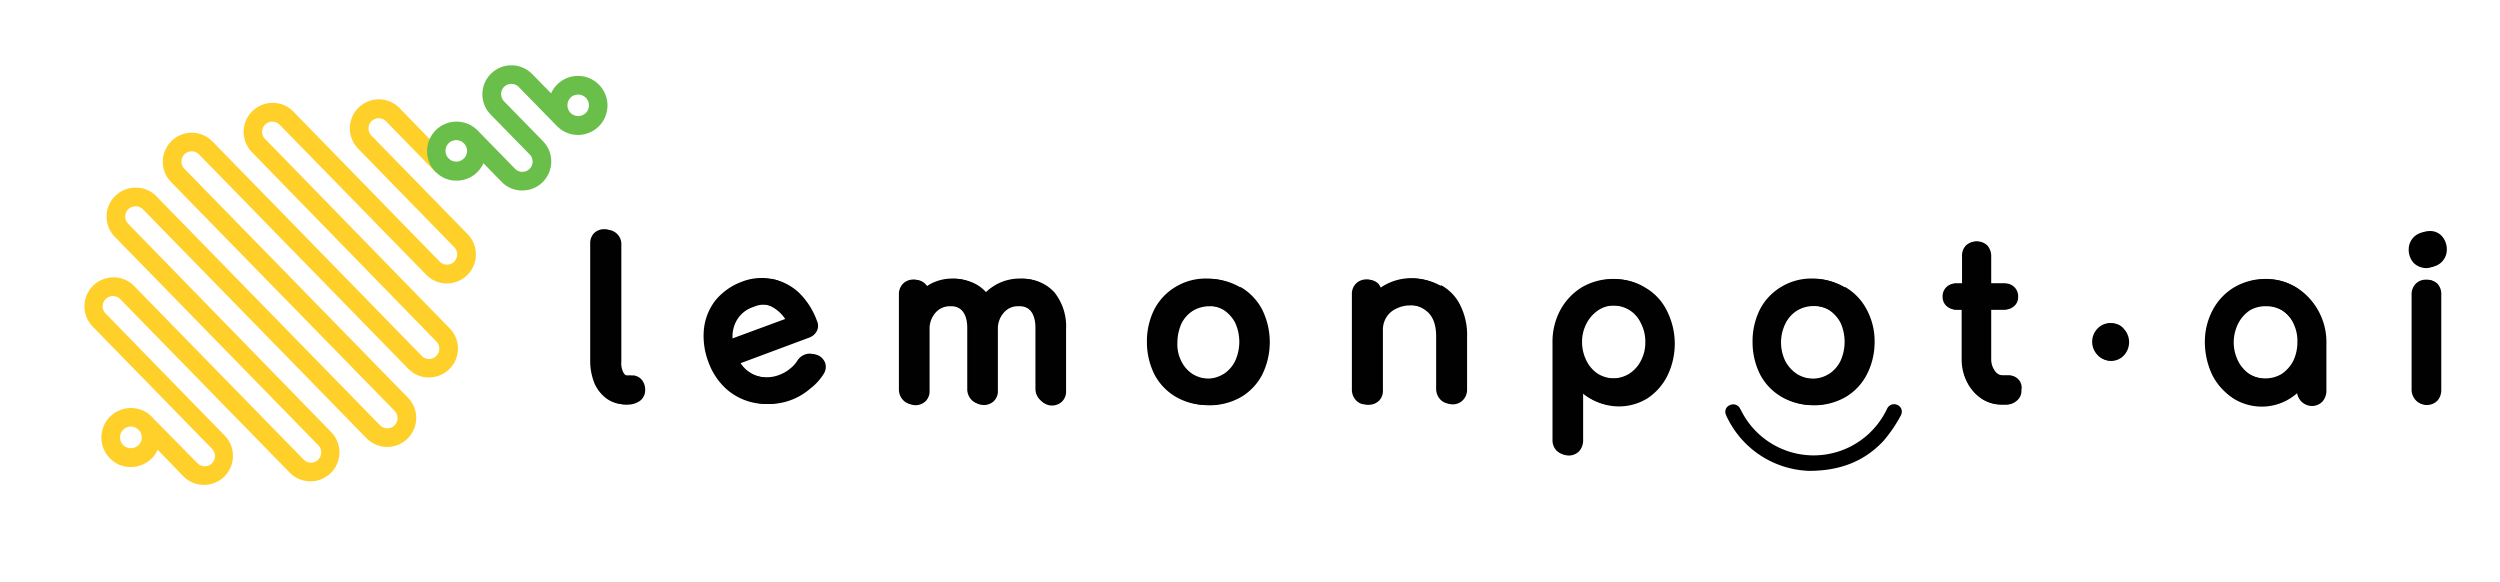
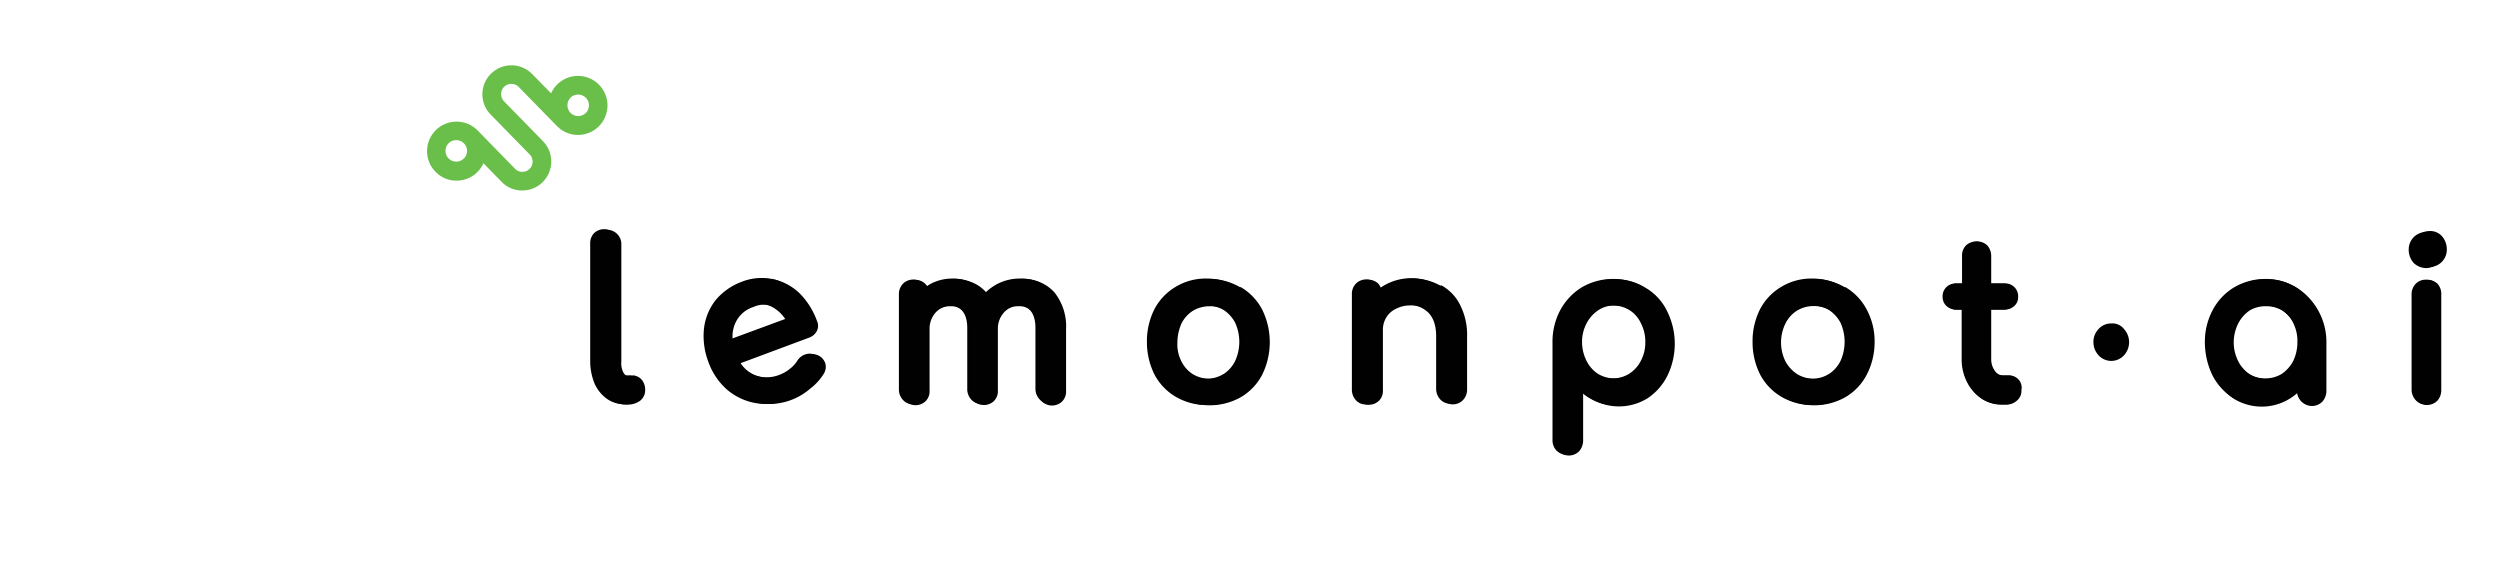
<svg xmlns="http://www.w3.org/2000/svg" id="Capa_1" data-name="Capa 1" viewBox="0 0 979.58 228.01">
  <defs>
    <style>.cls-1{fill:#ffd02a;}.cls-2{fill:#6abf4b;}.cls-3{fill:#010101;}</style>
  </defs>
-   <path class="cls-1" d="M106.77,47.69a4,4,0,0,1,2.83,1.2L167,107.65a11.11,11.11,0,0,0,8,3.41h.12a11.37,11.37,0,0,0,8.12-19.31l-37.7-38.61a4,4,0,0,1-1.14-2.83,4,4,0,0,1,1.19-2.84,4,4,0,0,1,2.84-1.14,4.08,4.08,0,0,1,2.84,1.19l19.42,19.93,6.13-4.26L156.56,42.36a11.32,11.32,0,0,0-16.07-.17,11.36,11.36,0,0,0-.17,16.06L178,96.86a4,4,0,0,1,1.13,2.84,4,4,0,0,1-6.87,2.78L114.94,43.72a11.11,11.11,0,0,0-8-3.41A11.37,11.37,0,0,0,98.7,59.62L171,133.82a4,4,0,0,1,1.13,2.84,4,4,0,0,1-1.19,2.84,4,4,0,0,1-5.68-.06l-82-84a11.32,11.32,0,0,0-16.07-.17A11.38,11.38,0,0,0,67,71.31L154.63,161a4,4,0,0,1,1.13,2.84,4,4,0,0,1-6.87,2.78L61.29,76.93a11.15,11.15,0,0,0-8-3.4h-.11a11.26,11.26,0,0,0-8,3.23,11.12,11.12,0,0,0-3.41,8,11.23,11.23,0,0,0,3.24,8.06l79.71,81.64a4,4,0,0,1,1.14,2.84,4.08,4.08,0,0,1-1.19,2.84,4,4,0,0,1-2.84,1.14,4,4,0,0,1-2.84-1.2l-66.43-68a11.11,11.11,0,0,0-8-3.41,11.55,11.55,0,0,0-8.07,3.24A11.38,11.38,0,0,0,36.36,128l46.73,47.87a4,4,0,0,1-5.73,5.62L60,163.86H60a3.43,3.43,0,0,0-.45-.51,11.56,11.56,0,0,0-19.82,7.94,11.54,11.54,0,0,0,3.3,8.24A11.3,11.3,0,0,0,51.13,183a11.78,11.78,0,0,0,8.23-3.29,11.31,11.31,0,0,0,2.44-3.47l10,10.34a11.36,11.36,0,0,0,16.24-15.9L41.36,122.81A4,4,0,0,1,40.22,120a4,4,0,0,1,1.2-2.84A4,4,0,0,1,44.26,116a4,4,0,0,1,2.83,1.19l66.43,68a11.36,11.36,0,1,0,16.24-15.89L50.22,87.66a4,4,0,0,1,2.89-6.81A4.08,4.08,0,0,1,56,82l87.61,89.71a11.36,11.36,0,0,0,16.23-15.9l-87.6-89.7a4,4,0,0,1,.06-5.68,4.16,4.16,0,0,1,2.83-1.14,4,4,0,0,1,2.84,1.2l82,84a11.12,11.12,0,0,0,8,3.41,11.42,11.42,0,0,0,8.06-3.24,11.31,11.31,0,0,0,.34-15.84h0l-.11-.11-.06-.06-72.33-74.2a4,4,0,0,1,.06-5.68,4.08,4.08,0,0,1,2.84-1.14M54.25,174.42a4.24,4.24,0,0,1-3,1.19,4.08,4.08,0,0,1-3-1.25,4.24,4.24,0,0,1,.05-6h0a4.25,4.25,0,0,1,6,.06,4.24,4.24,0,0,1,0,6" />
  <path class="cls-2" d="M219.29,50.36a11.54,11.54,0,0,0,15.28-.79,11.59,11.59,0,0,0,.17-16.35,11.55,11.55,0,0,0-16.35-.17,11.39,11.39,0,0,0-2.45,3.52L208.51,29a11.37,11.37,0,0,0-16.07-.17,11.32,11.32,0,0,0-.17,16.07l15.27,15.61a4,4,0,0,1-5.73,5.62l-14.65-15a11.56,11.56,0,0,0-19.82,7.95,11.5,11.5,0,0,0,3.3,8.23,11.28,11.28,0,0,0,8.12,3.47,11.5,11.5,0,0,0,10.67-6.82l7.1,7.27a11.11,11.11,0,0,0,8,3.41h.12a11.27,11.27,0,0,0,7.95-3.24,11.4,11.4,0,0,0,.17-16.07L197.49,39.69a4.08,4.08,0,0,1-1.13-2.84A4,4,0,0,1,197.55,34a4,4,0,0,1,2.84-1.13,4,4,0,0,1,2.84,1.19l15,15.33m5.33-11.13a4.07,4.07,0,0,1,3-1.19,4.18,4.18,0,0,1,4.2,4.26,4.16,4.16,0,0,1-1.25,2.95,4.24,4.24,0,0,1-3,1.19,4.08,4.08,0,0,1-2.95-1.25,4.24,4.24,0,0,1,.05-6M181.71,62.12a4,4,0,0,1-3,1.19,4.12,4.12,0,0,1-2.95-1.25,4.2,4.2,0,0,1-1.19-3,4.17,4.17,0,0,1,4.2-4.15,4.3,4.3,0,0,1,3,1.25,4.18,4.18,0,0,1-.06,6" />
  <path d="M246.65,147.12H244.6c-.29,0-.88,0-1.61-1.32a9.77,9.77,0,0,1-.88-4.4V95.52a5.91,5.91,0,0,0-1.47-4.11,5.66,5.66,0,0,0-7.91,0,5.66,5.66,0,0,0-1.47,4.11V141.4a23.45,23.45,0,0,0,1.61,8.65,14.69,14.69,0,0,0,4.84,6.15,11.78,11.78,0,0,0,7,2.2h.14a7.63,7.63,0,0,0,4.84-1.46,5.21,5.21,0,0,0,2.05-4.25,5.89,5.89,0,0,0-1.31-4,5.32,5.32,0,0,0-3.82-1.61" />
  <path d="M302.36,109.3a21.09,21.09,0,0,0-11.88,1.17,24.15,24.15,0,0,0-10.11,7.18,22.06,22.06,0,0,0-4.55,11.29,28.46,28.46,0,0,0,1.76,12.9,26.06,26.06,0,0,0,7.33,10.85,23.45,23.45,0,0,0,24.19,3.81,24.47,24.47,0,0,0,7.18-4.25,25.79,25.79,0,0,0,5.42-6.16,5,5,0,0,0,.44-4.1,5.23,5.23,0,0,0-6.74-3.08,5.86,5.86,0,0,0-2.93,2.34,11.74,11.74,0,0,1-2.93,3.23,14.18,14.18,0,0,1-4,2.34,13.79,13.79,0,0,1-10,.15,14.35,14.35,0,0,1-6.45-5L316,132a5.81,5.81,0,0,0,2.93-2.64,5.28,5.28,0,0,0,.15-4,27.34,27.34,0,0,0-6.75-10.7,20.24,20.24,0,0,0-10-5.42M307.63,125,285.94,133a12.29,12.29,0,0,1,1.32-7.33h0a11.81,11.81,0,0,1,6.89-5.71,9.66,9.66,0,0,1,8.06.14,14.13,14.13,0,0,1,5.42,4.84" />
  <path d="M412.15,114.43a15.76,15.76,0,0,0-12.32-5.28,19.12,19.12,0,0,0-8.64,1.91,19.86,19.86,0,0,0-5.28,3.81,14.57,14.57,0,0,0-4.69-3.81,16.38,16.38,0,0,0-8.06-1.91,18,18,0,0,0-6.89,1.32,13.84,13.84,0,0,0-3.52,2,7.91,7.91,0,0,0-1-1.32,5.66,5.66,0,0,0-7.91,0,5.77,5.77,0,0,0-1.62,4.11v37.38a6,6,0,0,0,1.62,4.1,4.89,4.89,0,0,0,3.95,1.61,5.31,5.31,0,0,0,4.11-1.76,5.62,5.62,0,0,0,1.46-4.1V128.79a9.48,9.48,0,0,1,2.35-6.74,7.07,7.07,0,0,1,5.86-2.49,6.85,6.85,0,0,1,5.43,2.2c1.32,1.46,2,3.81,2,6.74v24a6,6,0,0,0,1.61,4.1,4.9,4.9,0,0,0,4,1.62,5.32,5.32,0,0,0,4.1-1.76,5.65,5.65,0,0,0,1.47-4.11V128.65a9.45,9.45,0,0,1,2.35-6.75,7,7,0,0,1,5.71-2.49,6.85,6.85,0,0,1,5.43,2.2c1.31,1.47,2.05,3.81,2.05,6.74v24a6,6,0,0,0,1.61,4.11,4.92,4.92,0,0,0,4,1.61,5.32,5.32,0,0,0,4.1-1.76,5.64,5.64,0,0,0,1.47-4.1v-24c0-5.57-1.61-10.41-4.69-13.78Z" />
  <path d="M484.85,112.38a23.66,23.66,0,0,0-12-3.23,22.53,22.53,0,0,0-12.16,3.23,22,22,0,0,0-8.36,8.79,27.79,27.79,0,0,0-2.93,12.75,28.25,28.25,0,0,0,2.93,12.76,22,22,0,0,0,8.36,8.79,23.93,23.93,0,0,0,12.16,3.23A22.54,22.54,0,0,0,485,155.47a23,23,0,0,0,8.36-8.79,27.83,27.83,0,0,0,2.93-12.76,25.71,25.71,0,0,0-3.08-12.75,21.86,21.86,0,0,0-8.36-8.79m-5.42,34.15a12.48,12.48,0,0,1-17.74-5,15.61,15.61,0,0,1-1.61-7.48,17.63,17.63,0,0,1,1.61-7.48,14.16,14.16,0,0,1,4.55-5.13,13.24,13.24,0,0,1,13.19,0,13.6,13.6,0,0,1,4.54,5,18.06,18.06,0,0,1,0,15,12.87,12.87,0,0,1-4.54,5.13Z" />
  <path d="M563.57,111.79h0a21.52,21.52,0,0,0-10.7-2.79,21.28,21.28,0,0,0-8.06,1.62,20.91,20.91,0,0,0-4.4,2.49,5.75,5.75,0,0,0-1.17-2,5.65,5.65,0,0,0-7.92,0,5.72,5.72,0,0,0-1.61,4.1v37.53a6,6,0,0,0,1.61,4.1,4.92,4.92,0,0,0,4,1.61,5.28,5.28,0,0,0,4.1-1.76,5.62,5.62,0,0,0,1.47-4.1V128.79a8.72,8.72,0,0,1,1.32-4.69,9.56,9.56,0,0,1,3.81-3.37,11.4,11.4,0,0,1,5.42-1.32,11,11,0,0,1,8.21,3.08q3.07,3.08,3.08,9.23v20.67a6.06,6.06,0,0,0,1.61,4.11,4.92,4.92,0,0,0,4,1.61,5.45,5.45,0,0,0,4-1.61,5.79,5.79,0,0,0,1.61-4.11V131.72a26.75,26.75,0,0,0-2.64-12.31,23.61,23.61,0,0,0-7.62-7.62" />
  <path d="M643.9,112.52h0a22.74,22.74,0,0,0-12-3.22,24.17,24.17,0,0,0-12,3.22,23.73,23.73,0,0,0-8.5,8.94,26.26,26.26,0,0,0-3.08,12.61v38.41a5.74,5.74,0,0,0,1.61,4.1,5.68,5.68,0,0,0,7.92,0,5.67,5.67,0,0,0,1.46-4.1V153.42a20.78,20.78,0,0,0,14.07,5.42,20.25,20.25,0,0,0,11.29-3.22,22.41,22.41,0,0,0,7.92-8.94,27.55,27.55,0,0,0,2.78-12.61,26.38,26.38,0,0,0-3.08-12.61,22.28,22.28,0,0,0-8.35-8.94m-12,7.18a12.23,12.23,0,0,1,6.45,1.76,12,12,0,0,1,4.54,5.13,15.7,15.7,0,0,1,1.76,7.48,15.08,15.08,0,0,1-1.76,7.33,13.19,13.19,0,0,1-4.69,5.13,12.7,12.7,0,0,1-12.9,0,11.91,11.91,0,0,1-4.54-5.13,15.29,15.29,0,0,1-1.62-7.33,17.48,17.48,0,0,1,1.62-7.48,14.13,14.13,0,0,1,4.54-5.13,12.73,12.73,0,0,1,6.6-1.76" />
  <path d="M722.17,112.38a23.66,23.66,0,0,0-12-3.23A22.53,22.53,0,0,0,698,112.38a22,22,0,0,0-8.36,8.79,27.79,27.79,0,0,0-2.93,12.75,28.25,28.25,0,0,0,2.93,12.76,22,22,0,0,0,8.36,8.79,23.93,23.93,0,0,0,12.16,3.23,22.54,22.54,0,0,0,12.17-3.23,23,23,0,0,0,8.36-8.79,27.83,27.83,0,0,0,2.93-12.76,25.71,25.71,0,0,0-3.08-12.75,24,24,0,0,0-8.36-8.79m-5.57,34.15a12.46,12.46,0,0,1-17.73-5,15.5,15.5,0,0,1-1.62-7.48,17.48,17.48,0,0,1,1.62-7.48,14.13,14.13,0,0,1,4.54-5.13,13.24,13.24,0,0,1,13.19,0,13.71,13.71,0,0,1,4.55,5,18.16,18.16,0,0,1,0,15,13,13,0,0,1-4.55,5.13Z" />
  <path d="M790.48,148.88a4.36,4.36,0,0,0-3.52-1.76h-2.78a4.07,4.07,0,0,1-3.23-1.76,7.22,7.22,0,0,1-1.46-4.69V121.32h5.28a5.19,5.19,0,0,0,3.81-1.47,4.57,4.57,0,0,0,1.46-3.52,5.22,5.22,0,0,0-1.46-3.81,5.58,5.58,0,0,0-3.81-1.46h-5.14v-10.7a6.65,6.65,0,0,0-1.46-4.11,5.68,5.68,0,0,0-7.92,0,5.68,5.68,0,0,0-1.46,4.11v10.7h-2.35a5.22,5.22,0,0,0-3.81,1.46,5,5,0,0,0-1.46,3.81,4.85,4.85,0,0,0,1.46,3.52,5.58,5.58,0,0,0,3.81,1.47h2.2v19.35a19.59,19.59,0,0,0,2.05,8.94,17,17,0,0,0,5.57,6.45,13.94,13.94,0,0,0,7.92,2.34h1.46a6.47,6.47,0,0,0,4.4-1.61,5.33,5.33,0,0,0,1.76-4.1,5,5,0,0,0-1.32-3.81Z" />
-   <path d="M826.83,126.59a6.82,6.82,0,0,0-5,2.2,7.44,7.44,0,0,0,0,10.26,6.75,6.75,0,0,0,10,0,7.29,7.29,0,0,0,2-5.13,7.07,7.07,0,0,0-2-5.13,6.83,6.83,0,0,0-5-2.2" />
  <path d="M899.39,112.52h0a22.19,22.19,0,0,0-11.87-3.22,24.2,24.2,0,0,0-12,3.22,22.71,22.71,0,0,0-8.5,8.94,26.38,26.38,0,0,0-3.08,12.61,30,30,0,0,0,2.79,12.61,22.31,22.31,0,0,0,7.91,8.94,20.25,20.25,0,0,0,11.29,3.22A20.78,20.78,0,0,0,900,153.42a6.32,6.32,0,0,0,1.47,3.52,4.89,4.89,0,0,0,3.95,1.61,5.42,5.42,0,0,0,4-1.61,5.75,5.75,0,0,0,1.61-4.11V134.07a26.37,26.37,0,0,0-3.07-12.61,23.83,23.83,0,0,0-8.51-8.94m-11.87,7.18a12.2,12.2,0,0,1,6.45,1.76,12,12,0,0,1,4.54,5.13,15.53,15.53,0,0,1,1.62,7.48,16.77,16.77,0,0,1-1.62,7.33,14,14,0,0,1-4.54,5.13,12.7,12.7,0,0,1-12.9,0,11.91,11.91,0,0,1-4.54-5.13,15.38,15.38,0,0,1-1.76-7.33,15.59,15.59,0,0,1,1.76-7.48,13.08,13.08,0,0,1,4.54-5.13,11.86,11.86,0,0,1,6.45-1.76" />
  <path d="M950.55,109.59a5.45,5.45,0,0,0-4,1.61,5.81,5.81,0,0,0-1.61,4.11v37.38a6,6,0,0,0,1.61,4.1,4.92,4.92,0,0,0,4,1.61,5.32,5.32,0,0,0,4.11-1.76,5.66,5.66,0,0,0,1.46-4.1V115.16a5.66,5.66,0,0,0-1.46-4.1,5.44,5.44,0,0,0-4.11-1.47" />
  <path d="M950.55,105.05a6.65,6.65,0,0,0,4.84-2.06,6.81,6.81,0,0,0,1.9-5,7.79,7.79,0,0,0-1.9-5,6.72,6.72,0,0,0-9.68,0,6.87,6.87,0,0,0-1.9,5,7.79,7.79,0,0,0,1.9,5,7.19,7.19,0,0,0,4.84,2.06" />
  <path d="M952,104.61a6.67,6.67,0,0,0,4.84-2.06,6.85,6.85,0,0,0,1.9-5,7.81,7.81,0,0,0-1.9-5A6.13,6.13,0,0,0,952,90.53a6.65,6.65,0,0,0-4.84,2.06,6.85,6.85,0,0,0-1.91,5,7.8,7.8,0,0,0,1.91,5,6.55,6.55,0,0,0,4.84,2.06" />
  <path class="cls-3" d="M248,147.26h-2.05c-.29,0-.88,0-1.61-1.17a7.69,7.69,0,0,1-.88-4.4V95.81a5.57,5.57,0,0,0-9.53-4.1,5.06,5.06,0,0,0-1.46,4.1v45.88a22,22,0,0,0,1.61,8.65,13.76,13.76,0,0,0,4.83,6,11.14,11.14,0,0,0,7,2.2h0a8.17,8.17,0,0,0,4.84-1.47,5.2,5.2,0,0,0,2.05-4.25,6.11,6.11,0,0,0-1.32-4,5.12,5.12,0,0,0-3.66-1.76" />
  <path class="cls-3" d="M303.53,109.59a21.26,21.26,0,0,0-11.73,1,23.63,23.63,0,0,0-10.11,7.18,22.57,22.57,0,0,0-4.55,11.14,27.68,27.68,0,0,0,1.76,12.9,26.58,26.58,0,0,0,7.33,10.85A23,23,0,0,0,297.52,158a24.53,24.53,0,0,0,19.93-5.71,21.54,21.54,0,0,0,5.43-6,5.05,5.05,0,0,0,.44-4.11,5.34,5.34,0,0,0-3.08-3.08,5.27,5.27,0,0,0-3.67,0,6.22,6.22,0,0,0-3.07,2.35,16.22,16.22,0,0,1-3.08,3.22,14.24,14.24,0,0,1-13.78,2.64,12.73,12.73,0,0,1-6.45-5l26.82-10a5.45,5.45,0,0,0,3.08-2.64,4.65,4.65,0,0,0,0-4,29.4,29.4,0,0,0-6.74-10.7,21.09,21.09,0,0,0-9.82-5.42m5.13,15.69-21.55,8.06a12.7,12.7,0,0,1,1.32-7.33h0a11.58,11.58,0,0,1,6.89-5.72,9.69,9.69,0,0,1,8.06,0,12.36,12.36,0,0,1,5.28,5" />
  <path class="cls-3" d="M413.17,114.57a16.21,16.21,0,0,0-12.46-5.27A18.93,18.93,0,0,0,386.79,115a14.57,14.57,0,0,0-4.69-3.81,18,18,0,0,0-14.81-.58,17.57,17.57,0,0,0-3.66,2,8.47,8.47,0,0,0-1-1.32,5.57,5.57,0,0,0-7.91,0,6.28,6.28,0,0,0-1.62,4.1V153a6.26,6.26,0,0,0,1.62,4.1,5.71,5.71,0,0,0,7.91.15l.15-.15a5.47,5.47,0,0,0,1.46-4.1V129.23a9.56,9.56,0,0,1,2.35-6.74,7.45,7.45,0,0,1,5.86-2.49,7,7,0,0,1,5.43,2.2,10.21,10.21,0,0,1,2,6.74v24a6.3,6.3,0,0,0,1.61,4.1,5.72,5.72,0,0,0,7.92.15l.14-.15A5.44,5.44,0,0,0,391,153V129.23a9.5,9.5,0,0,1,2.34-6.74A7.17,7.17,0,0,1,399.1,120a6.78,6.78,0,0,1,5.43,2.2,10.27,10.27,0,0,1,2.05,6.74v24.19a6.27,6.27,0,0,0,1.61,4.1,5.72,5.72,0,0,0,7.92.15l.14-.15a5.5,5.5,0,0,0,1.47-4.1V128.94a21.36,21.36,0,0,0-4.55-14.37Z" />
  <path class="cls-3" d="M485.88,112.52a24,24,0,0,0-24,0,21.94,21.94,0,0,0-8.36,8.8,28.92,28.92,0,0,0,0,25.5,21.94,21.94,0,0,0,8.36,8.8,24.81,24.81,0,0,0,24.33,0,21.94,21.94,0,0,0,8.36-8.8,28.85,28.85,0,0,0,0-25.5,21.94,21.94,0,0,0-8.36-8.8m-5.71,34.16a13,13,0,0,1-13,0,12.43,12.43,0,0,1-4.54-5,14.64,14.64,0,0,1-1.62-7.47,18.48,18.48,0,0,1,1.62-7.48,12.34,12.34,0,0,1,4.54-5A12.64,12.64,0,0,1,474,120a11.52,11.52,0,0,1,11,6.89,14.63,14.63,0,0,1,1.61,7.47,18.47,18.47,0,0,1-1.61,7.48,13.07,13.07,0,0,1-4.54,4.84Z" />
  <path class="cls-3" d="M564.45,111.94h0a22.38,22.38,0,0,0-10.7-2.79,21.46,21.46,0,0,0-8.06,1.61,16.18,16.18,0,0,0-4.4,2.5,9.18,9.18,0,0,0-1.17-2.06,5.68,5.68,0,0,0-7.92,0,5.14,5.14,0,0,0-1.47,4.11v37.52a5.62,5.62,0,0,0,1.62,4.11,5.7,5.7,0,0,0,7.91.14l.15-.14a5.47,5.47,0,0,0,1.46-4.11V129.09a9.05,9.05,0,0,1,1.32-4.69A8.56,8.56,0,0,1,547,121a11.78,11.78,0,0,1,5.42-1.32,10.72,10.72,0,0,1,8.21,3.08,13.14,13.14,0,0,1,3.08,9.24v20.67a6.27,6.27,0,0,0,1.61,4.1,5.53,5.53,0,0,0,7.77.15l.14-.15a5.75,5.75,0,0,0,1.62-4.1V132a25.77,25.77,0,0,0-2.64-12.32,17.73,17.73,0,0,0-7.48-7.91" />
  <path class="cls-3" d="M644.63,112.67h0a21.85,21.85,0,0,0-12-3.23,22.23,22.23,0,0,0-11.87,3.23,24.16,24.16,0,0,0-8.5,9.09,26.62,26.62,0,0,0-3.08,12.6v38.41a6,6,0,0,0,1.61,4.1,5.64,5.64,0,0,0,7.91,0,6.28,6.28,0,0,0,1.62-4.1V153.86a20.36,20.36,0,0,0,4.69,3.22,21.27,21.27,0,0,0,20.52-1,22.7,22.7,0,0,0,7.92-9.09,28.58,28.58,0,0,0-.3-25.21,21.21,21.21,0,0,0-8.5-9.09m-12,7a12.2,12.2,0,0,1,6.45,1.76,13.81,13.81,0,0,1,4.54,5.13,16.44,16.44,0,0,1,0,14.81,13.81,13.81,0,0,1-4.54,5.13,12.68,12.68,0,0,1-12.9,0,12.82,12.82,0,0,1-4.54-5.13,16.27,16.27,0,0,1-1.76-7.33,15.38,15.38,0,0,1,1.76-7.33,13.9,13.9,0,0,1,4.54-5.13,11.13,11.13,0,0,1,6.45-1.91" />
  <path class="cls-3" d="M722.76,112.52a24,24,0,0,0-24,0,21.94,21.94,0,0,0-8.36,8.8,28.92,28.92,0,0,0,0,25.5,21.94,21.94,0,0,0,8.36,8.8,24.81,24.81,0,0,0,24.33,0,21.94,21.94,0,0,0,8.36-8.8,27.72,27.72,0,0,0,3.08-12.75,26.11,26.11,0,0,0-3.08-12.75,21.94,21.94,0,0,0-8.36-8.8m-5.57,34.16a12.7,12.7,0,0,1-6.59,1.76,13.1,13.1,0,0,1-6.6-1.76,14,14,0,0,1-4.69-5,16.75,16.75,0,0,1,0-15,12.48,12.48,0,0,1,4.54-5,12.64,12.64,0,0,1,6.6-1.76,13,13,0,0,1,6.6,1.76,12.48,12.48,0,0,1,4.54,5,18.16,18.16,0,0,1,0,15,13.12,13.12,0,0,1-4.4,5Z" />
  <path class="cls-3" d="M791.07,148.88a4.83,4.83,0,0,0-3.52-1.76h-2.78a4,4,0,0,1-3.08-1.76,7.73,7.73,0,0,1-1.47-4.69V121.32h5.28a5.42,5.42,0,0,0,3.81-1.47,4.53,4.53,0,0,0,1.46-3.52,5,5,0,0,0-5.27-5.27h-5.28v-10.7a6.17,6.17,0,0,0-1.46-4.11,5.58,5.58,0,0,0-7.92,0,5.75,5.75,0,0,0-1.61,4.11v10.7H767a5.43,5.43,0,0,0-3.81,1.46,5.19,5.19,0,0,0-1.47,3.81,5,5,0,0,0,5.28,5h1.9v19.35a19.57,19.57,0,0,0,2.06,9.08,16.94,16.94,0,0,0,5.57,6.45,13.84,13.84,0,0,0,7.91,2.35h1.47a6.1,6.1,0,0,0,4.4-1.61,4.87,4.87,0,0,0,1.75-4.11,4.79,4.79,0,0,0-1-4Z" />
  <path class="cls-3" d="M827.27,126.74a6.55,6.55,0,0,0-5,2.2,7.31,7.31,0,0,0-2,5.13,7.58,7.58,0,0,0,2,5.13,6.75,6.75,0,0,0,10,0,7.64,7.64,0,0,0,0-10.26,5.73,5.73,0,0,0-5-2.2" />
  <path class="cls-3" d="M899.83,112.67h0A21.36,21.36,0,0,0,888,109.44a22.75,22.75,0,0,0-12,3.23,22.09,22.09,0,0,0-8.5,9.09,26.74,26.74,0,0,0-3.08,12.6A28.73,28.73,0,0,0,867.15,147a23.64,23.64,0,0,0,7.91,9.09,20.87,20.87,0,0,0,25.21-2.2,5.61,5.61,0,0,0,1.62,3.52,5.7,5.7,0,0,0,7.91.14l.15-.14a6.35,6.35,0,0,0,1.61-4.11V134.51a25.24,25.24,0,0,0-11.73-21.84M888,120a12.11,12.11,0,0,1,6.45,1.76,13.81,13.81,0,0,1,4.54,5.13,16.21,16.21,0,0,1,1.76,7.33,15.82,15.82,0,0,1-1.76,7.33,13.81,13.81,0,0,1-4.54,5.13,11.37,11.37,0,0,1-6.45,1.76,12.23,12.23,0,0,1-6.45-1.76,13.9,13.9,0,0,1-4.54-5.13,16.44,16.44,0,0,1,0-14.81,13.9,13.9,0,0,1,4.54-5.13A12,12,0,0,1,888,120" />
  <path class="cls-3" d="M951,109.74a5.67,5.67,0,0,0-4,1.61,6.32,6.32,0,0,0-1.61,4.1v37.38a6.35,6.35,0,0,0,1.61,4.11,5.27,5.27,0,0,0,4,1.76,5.82,5.82,0,0,0,4.11-1.76,6.19,6.19,0,0,0,1.46-4.11V115.31a5.93,5.93,0,0,0-1.46-4.11,5.51,5.51,0,0,0-4.11-1.46" />
-   <path d="M708.83,184.5a37.05,37.05,0,0,1-31.66-20.09,14,14,0,0,1-1-2.2,2.78,2.78,0,0,1,1.76-3.51,3,3,0,0,1,3.66,1c.29.44.44.88.73,1.32A31.76,31.76,0,0,0,739,161l.44-.88a3,3,0,0,1,4-1.46h0a2.83,2.83,0,0,1,1.61,3.51c0,.15-.15.3-.15.44a54.88,54.88,0,0,1-7,10.27C730.53,180.68,721.15,184.5,708.83,184.5Z" />
</svg>